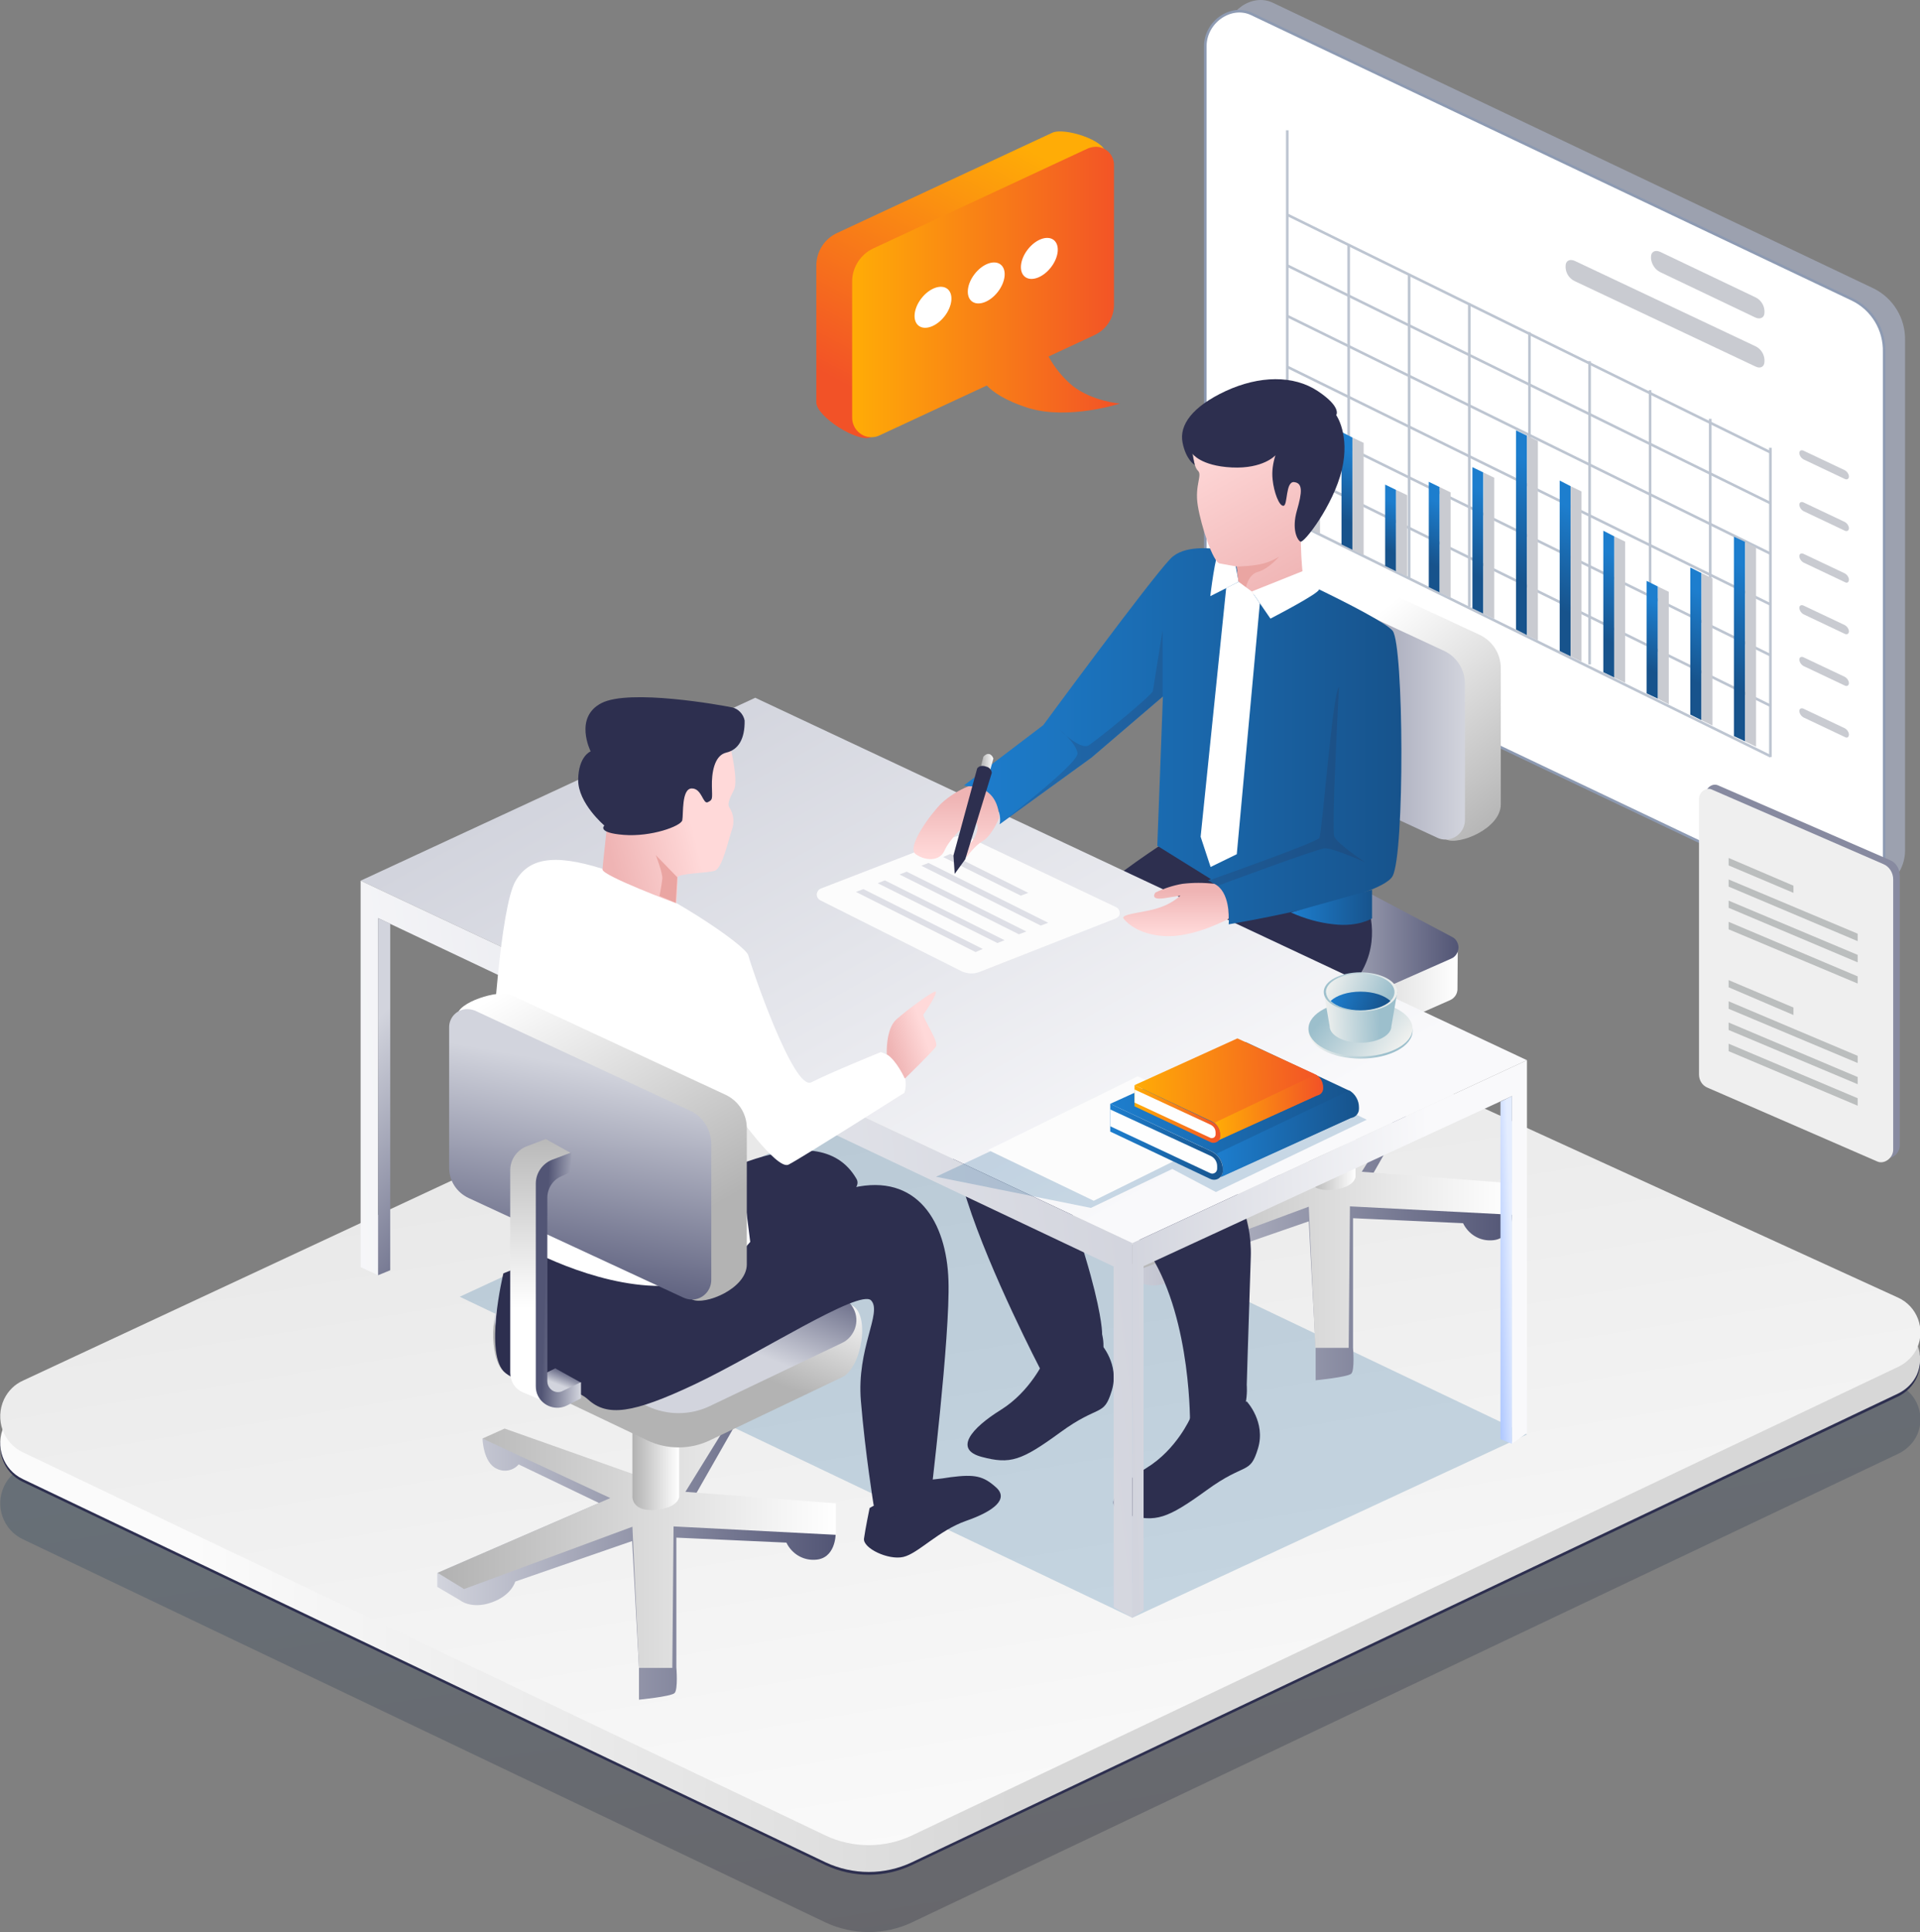
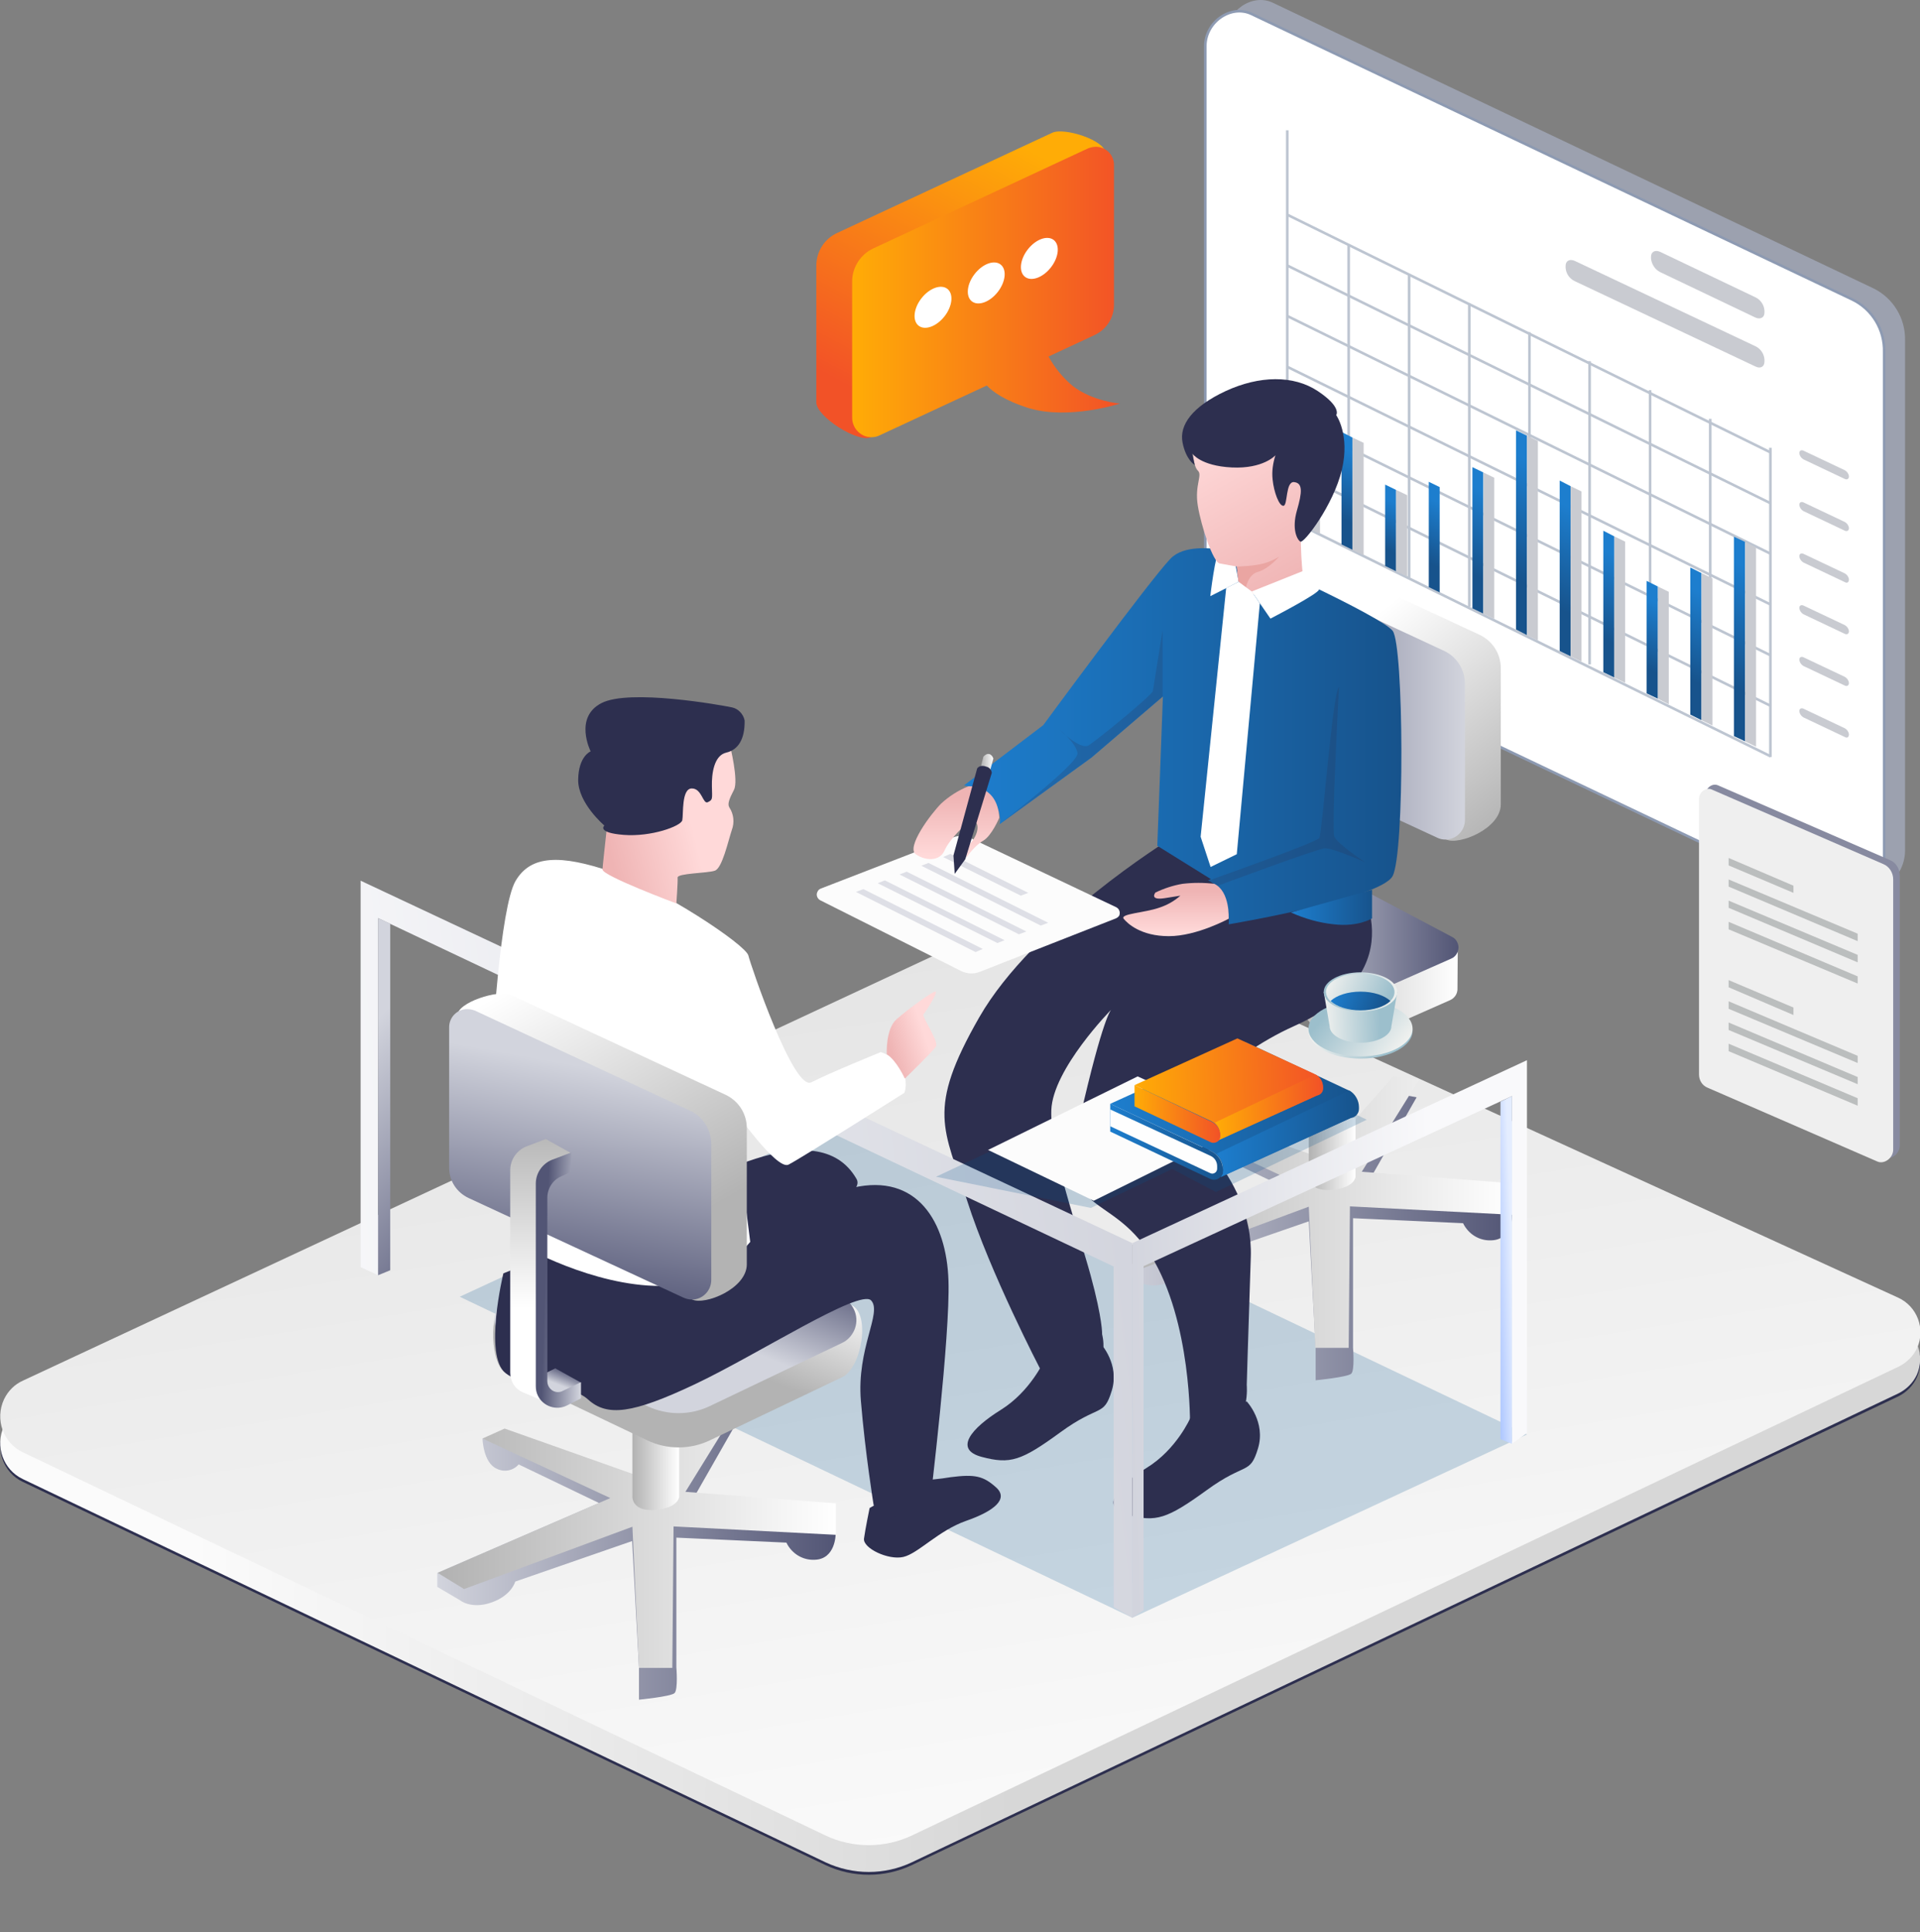
<svg xmlns="http://www.w3.org/2000/svg" xml:space="preserve" style="enable-background:new 0 0 616 620;" viewBox="0 0 616 620" y="0px" x="0px" id="Layer_1" version="1.1">
  <rect x="0" y="0" width="616" height="620" fill="#808080" stroke="none" />
  <style type="text/css">
	.st0{opacity:0.2;fill:url(#SVGID_1_);enable-background:new    ;}
	.st1{fill:#2D2F4F;}
	.st2{fill:url(#SVGID_00000043446366858608182370000006768548494730044337_);}
	.st3{fill:url(#SVGID_00000129168671165546593210000000948942257240744837_);}
	.st4{fill:#9CA1AF;}
	.st5{fill:#FFFFFF;stroke:#8D9AB2;stroke-width:0.83;stroke-miterlimit:10;}
	.st6{fill:none;stroke:#BDC5D1;stroke-width:0.83;stroke-miterlimit:10;}
	.st7{fill:#C9CBD1;}
	.st8{fill:url(#SVGID_00000013188822944078476990000005454399340221964223_);}
	.st9{fill:url(#SVGID_00000067201698083356013930000018080005750448723110_);}
	.st10{fill:url(#SVGID_00000137090989353928705120000014645425923591978136_);}
	.st11{fill:url(#SVGID_00000155144229677534130840000010199138078552619413_);}
	.st12{fill:url(#SVGID_00000057113615435085925790000010465491130183567503_);}
	.st13{fill:url(#SVGID_00000152959689500413726720000011601244182296391568_);}
	.st14{fill:url(#SVGID_00000171717572832436993620000005018157606410048944_);}
	.st15{fill:url(#SVGID_00000062183070519851549200000010750451350301311890_);}
	.st16{fill:url(#SVGID_00000003805384050410792380000013155225522196577707_);}
	.st17{fill:url(#SVGID_00000054231182789555934140000000089598953430979222_);}
	.st18{fill:url(#SVGID_00000016066059349234723430000007336201262751179395_);}
	.st19{opacity:0.2;fill:url(#SVGID_00000140707036011900977920000015129147817248339335_);enable-background:new    ;}
	.st20{fill:url(#SVGID_00000029740129764777580170000015308987652920137912_);}
	.st21{fill:url(#SVGID_00000080893095414805831940000017275612828328062109_);}
	.st22{fill:url(#SVGID_00000044169208204793595880000002734182613843313035_);}
	.st23{fill:url(#SVGID_00000049215731497718657650000015026924147558652814_);}
	.st24{fill:url(#SVGID_00000080176585267185951160000015554338458028753280_);}
	.st25{fill:url(#SVGID_00000171696750402276414190000015273929132272812460_);}
	.st26{fill:url(#SVGID_00000001666161107439489940000010671955007824735678_);}
	.st27{fill:url(#SVGID_00000092453266925097025060000017463476618410835358_);}
	.st28{fill:url(#SVGID_00000079483274053146934320000002688052008493927318_);}
	.st29{fill:url(#SVGID_00000109003171692353262830000016930285228604429218_);}
	.st30{fill:url(#SVGID_00000094605308150351561870000006469764250487901071_);}
	.st31{fill:url(#SVGID_00000105404793750660402520000010305164537793884853_);}
	.st32{fill:url(#SVGID_00000016782811763111200270000001948036734203081137_);}
	.st33{fill:url(#SVGID_00000136379958454345147900000007810612336072780940_);}
	.st34{fill:url(#SVGID_00000149379904098414737090000008109053120362043787_);}
	.st35{fill:url(#SVGID_00000044872468473000563830000001076923424015366528_);}
	.st36{fill:url(#SVGID_00000026125234716052819700000013205138447183171489_);}
	.st37{fill:url(#SVGID_00000122695931121944209870000000173580021893326754_);}
	.st38{fill:url(#SVGID_00000100358046030308843570000000232604115970667904_);}
	.st39{fill:url(#SVGID_00000182498238789663487010000009287952028391216298_);}
	.st40{fill:url(#SVGID_00000138535732183111334510000012183941507560843410_);}
	.st41{fill:url(#SVGID_00000078739708022817424270000002512925822635701412_);}
	.st42{fill:#FCFCFC;}
	.st43{fill:#DEDFE6;}
	.st44{fill:url(#SVGID_00000026145034490410943220000016049983913902974382_);}
	.st45{opacity:0.2;fill:url(#SVGID_00000066504936366977706780000005587101074088216193_);enable-background:new    ;}
	.st46{opacity:0.2;fill:url(#SVGID_00000043430522940113729170000004798536270849069743_);enable-background:new    ;}
	.st47{fill:#FFFFFF;}
	.st48{fill:url(#SVGID_00000165933843579394173800000001949528466668764305_);}
	.st49{fill:url(#SVGID_00000164485820403990739090000007418997890874288819_);}
	.st50{fill:#EAA5A2;}
	.st51{fill:url(#SVGID_00000121239706389866710600000003551746528021355397_);}
	.st52{fill:url(#SVGID_00000099662400829014568480000012559472616049463201_);}
	.st53{fill:url(#SVGID_00000029742398130675684340000010292694623691733633_);}
	.st54{fill:url(#SVGID_00000135672235296397255860000004969134099219067051_);}
	.st55{opacity:0.2;fill:url(#SVGID_00000006680556875732153930000006665631373749689484_);enable-background:new    ;}
	.st56{fill:url(#SVGID_00000055666592915803135390000007213255417843717513_);}
	.st57{fill:url(#SVGID_00000178188623741264728220000008979054092934601895_);}
	.st58{fill:url(#SVGID_00000163037097280290099080000018327482453403520697_);}
	.st59{fill:#FEFEFE;}
	.st60{fill:url(#SVGID_00000132076140081592721220000012057397691272950965_);}
	.st61{fill:url(#SVGID_00000008132549483865425070000015453562852072615829_);}
	.st62{fill:url(#SVGID_00000014601176879400797900000009193783525687971240_);}
	.st63{fill:url(#SVGID_00000100381635964777241440000010720793053806922927_);}
	.st64{fill:url(#SVGID_00000024684241497386758190000013809360817861298835_);}
	.st65{fill:url(#SVGID_00000048491175104966887640000016600414656381080737_);}
	.st66{fill:url(#SVGID_00000065055446733580664620000003222558228198831495_);}
	.st67{fill:url(#SVGID_00000178920445376994249190000012332869399676781195_);}
	.st68{fill:url(#SVGID_00000041996398467469809920000011826419845648215993_);}
	.st69{fill:url(#SVGID_00000092433560011391771410000017353669508406504113_);}
	.st70{fill:url(#SVGID_00000142870267177730324560000008992495086703962514_);}
	.st71{fill:url(#SVGID_00000078761884353529095750000001693484559378086555_);}
	.st72{fill:url(#SVGID_00000020393556536733669900000018444405080664399010_);}
	.st73{fill:url(#SVGID_00000145016565461649285640000007024240415894631338_);}
	.st74{fill:url(#SVGID_00000032646160267392299100000016814387983844360068_);}
	.st75{fill:url(#SVGID_00000011732011887005686060000011110763439104237202_);}
	.st76{fill:url(#SVGID_00000165942902747748741590000000070976121484243633_);}
	.st77{fill:url(#SVGID_00000158739327681745439050000003838659845614823864_);}
	.st78{fill:url(#SVGID_00000029736455483359091190000010933820947107803009_);}
	.st79{fill:url(#SVGID_00000070094338093366484060000011943369860129170111_);}
	.st80{fill:#878AA0;}
	.st81{fill:#EFEFEF;}
	.st82{opacity:0.75;}
	.st83{fill:#AAADAD;}
</style>
  <g id="Layer_2_00000166659573058399204910000000974449220028062350_">
    <g id="all">
      <g id="main_5">
        <g>
          <linearGradient gradientTransform="matrix(1 0 0 1 957.48 24)" y2="202.888" x2="-688.361" y1="606.131" x1="-623.407" gradientUnits="userSpaceOnUse" id="SVGID_1_">
            <stop style="stop-color:#020219" offset="0" />
            <stop style="stop-color:#0C5C93" offset="1" />
          </linearGradient>
-           <path d="M264.9,616.9L7.3,493.9c-6.3-3-9-10.6-6-17c1.3-2.7,3.4-4.8,6.1-6l309-144.2c11.1-5.2,23.9-5.2,35-0.2      L609,444.3c6.1,2.8,8.8,10,6.1,16.1c-1.2,2.6-3.3,4.7-5.9,6L292.5,616.9C283.8,621,273.7,621,264.9,616.9z" class="st0" />
        </g>
        <path d="M264.9,598.5L7.3,475.5c-6.3-3-9-10.6-6-17c1.3-2.7,3.4-4.8,6.1-6l309-144.2c11.1-5.2,23.9-5.2,35-0.2     L609,425.9c6.1,2.8,8.8,10,6,16.1c-1.2,2.6-3.3,4.7-5.8,6L292.5,598.5C283.8,602.6,273.7,602.6,264.9,598.5z" class="st1" />
        <linearGradient gradientTransform="matrix(-1 0 0 1 -1251.01 24)" y2="429.282" x2="-1640.85" y1="424.633" x1="-1313.177" gradientUnits="userSpaceOnUse" id="SVGID_00000109741146199148346700000018175698510959349931_">
          <stop style="stop-color:#FBFBFB" offset="0" />
          <stop style="stop-color:#D7D7D7" offset="0.81" />
        </linearGradient>
        <path d="M264.9,597.6L7.3,474.6     c-6.3-3-9-10.6-6-17c1.3-2.7,3.4-4.8,6.1-6l309-144.2c11.1-5.1,23.9-5.2,35-0.2L608.9,425c6.1,2.8,8.8,10,6.1,16.1     c-1.2,2.6-3.3,4.7-5.9,6L292.5,597.6C283.8,601.7,273.7,601.7,264.9,597.6z" style="fill:url(#SVGID_00000109741146199148346700000018175698510959349931_);" />
        <linearGradient gradientTransform="matrix(1 0 0 1 957.48 24)" y2="174.957" x2="-688.373" y1="578.19" x1="-623.409" gradientUnits="userSpaceOnUse" id="SVGID_00000169538061195988860700000015998084596155923365_">
          <stop style="stop-color:#FBFBFB" offset="0" />
          <stop style="stop-color:#DDDDDD" offset="1" />
        </linearGradient>
        <path d="M264.9,589L7.3,466c-6.3-3-9-10.6-6-17     c1.3-2.7,3.4-4.8,6.1-6l309-144.2c11.1-5.2,23.9-5.2,35-0.2L609,416.4c6.1,2.8,8.8,10,6.1,16.1c-1.2,2.6-3.3,4.7-5.9,6L292.5,589     C283.8,593.1,273.6,593.1,264.9,589z" style="fill:url(#SVGID_00000169538061195988860700000015998084596155923365_);" />
        <path d="M601,92.5L408.4,0.9c-6.6-3.2-15,2.6-15,10.3v169.3c-0.1,6.3,3.4,12.1,9.1,14.9l190,90.4     c8.3,4,18.7-3.2,18.7-12.9V109.3C611.4,102.2,607.4,95.6,601,92.5z" class="st4" />
        <path d="M594.3,96.1L401.6,4.5C395,1.3,386.7,7,386.7,14.8v169.3c-0.1,6.3,3.4,12.1,9.1,14.9l190,90.4     c8.3,4,18.7-3.2,18.7-12.9V113C604.7,105.8,600.7,99.2,594.3,96.1z" class="st5" />
        <polyline points="413,41.8 413,166.4 568.1,242.7" class="st6" />
        <line y2="78.8" x2="432.7" y1="176.1" x1="432.7" class="st6" />
        <line y2="88.1" x2="452.1" y1="185.4" x1="452.1" class="st6" />
        <line y2="97.3" x2="471.4" y1="194.7" x1="471.4" class="st6" />
        <line y2="106.6" x2="490.7" y1="203.9" x1="490.7" class="st6" />
        <line y2="115.9" x2="510" y1="213.2" x1="510" class="st6" />
        <line y2="125.2" x2="529.4" y1="222.5" x1="529.4" class="st6" />
        <line y2="134.4" x2="548.7" y1="231.8" x1="548.7" class="st6" />
        <line y2="143.7" x2="568" y1="242.9" x1="568" class="st6" />
        <line y2="226.5" x2="568.1" y1="150.2" x1="413" class="st6" />
        <line y2="210.3" x2="568.1" y1="134" x1="413" class="st6" />
        <line y2="194" x2="568.1" y1="117.7" x1="413" class="st6" />
        <line y2="177.7" x2="568.1" y1="101.4" x1="413" class="st6" />
        <line y2="161.5" x2="568.1" y1="85.2" x1="413" class="st6" />
        <line y2="145.2" x2="568.1" y1="68.9" x1="413" class="st6" />
        <path d="M563.2,101.9l-30.6-14.6c-1.6-0.8-2.7-2.5-2.9-4.3v-0.6c0-1.6,1.3-2.3,2.9-1.6l30.6,14.6     c1.7,0.8,2.8,2.5,2.9,4.3v0.6C566.1,101.9,564.8,102.6,563.2,101.9z" class="st7" />
        <path d="M591.9,153.7l-13.3-6.3c-0.7-0.4-1.2-1.1-1.3-1.9v-0.2c0-0.7,0.6-1,1.3-0.7l13.3,6.3     c0.7,0.4,1.2,1.1,1.3,1.9v0.2C593.1,153.7,592.6,154,591.9,153.7z" class="st7" />
        <path d="M591.9,170.3l-13.3-6.3c-0.7-0.4-1.2-1.1-1.3-1.9v-0.2c0-0.7,0.6-1,1.3-0.7l13.3,6.3     c0.7,0.4,1.2,1.1,1.3,1.9v0.2C593.1,170.3,592.6,170.6,591.9,170.3z" class="st7" />
        <path d="M591.9,186.8l-13.3-6.3c-0.7-0.4-1.2-1.1-1.3-1.9v-0.2c0-0.7,0.6-1,1.3-0.7l13.3,6.3     c0.7,0.4,1.2,1.1,1.3,1.9v0.2C593.1,186.9,592.6,187.2,591.9,186.8z" class="st7" />
        <path d="M591.9,203.4l-13.3-6.3c-0.7-0.4-1.2-1.1-1.3-1.9V195c0-0.7,0.6-1,1.3-0.7l13.3,6.3c0.7,0.4,1.2,1.1,1.3,1.9     v0.2C593.1,203.4,592.6,203.7,591.9,203.4z" class="st7" />
        <path d="M591.9,220l-13.3-6.3c-0.7-0.4-1.2-1.1-1.3-1.9v-0.2c0-0.7,0.6-1,1.3-0.7l13.3,6.3c0.7,0.4,1.2,1.1,1.3,1.9     v0.2C593.1,220,592.6,220.3,591.9,220z" class="st7" />
        <path d="M591.9,236.5l-13.3-6.3c-0.7-0.4-1.2-1.1-1.3-1.9v-0.2c0-0.7,0.6-1,1.3-0.7l13.3,6.3     c0.7,0.4,1.2,1.1,1.3,1.9v0.2C593.1,236.6,592.6,236.9,591.9,236.5z" class="st7" />
        <path d="M563.2,117.6l-58-27.4c-1.7-0.8-2.8-2.5-2.9-4.3v-0.6c0-1.6,1.3-2.3,2.9-1.6l58,27.4     c1.7,0.8,2.8,2.5,2.9,4.3v0.6C566.1,117.7,564.8,118.4,563.2,117.6z" class="st7" />
        <linearGradient gradientTransform="matrix(1 0.49 0 1 0 357.65)" y2="-398.065" x2="418.137" y1="-411.485" x1="418.137" gradientUnits="userSpaceOnUse" id="SVGID_00000128475038982653302090000003160222715075835272_">
          <stop style="stop-color:#1D7ECE" offset="0" />
          <stop style="stop-color:#17538C" offset="1" />
        </linearGradient>
        <polygon points="419.9,169.6 416.4,167.9      416.4,146.5 419.9,148.2" style="fill:url(#SVGID_00000128475038982653302090000003160222715075835272_);" />
        <polygon points="423.5,171.3 419.9,169.6 419.9,148.2 423.5,150" class="st7" />
        <linearGradient gradientTransform="matrix(1 0.49 0 1 0 357.65)" y2="-402.253" x2="432.136" y1="-424.914" x1="432.136" gradientUnits="userSpaceOnUse" id="SVGID_00000147209110463086820710000001214918026891150753_">
          <stop style="stop-color:#1D7ECE" offset="0" />
          <stop style="stop-color:#17538C" offset="1" />
        </linearGradient>
        <polygon points="433.9,176.4 430.4,174.7      430.4,138.6 433.9,140.4" style="fill:url(#SVGID_00000147209110463086820710000001214918026891150753_);" />
        <polygon points="437.5,178.2 433.9,176.4 433.9,140.4 437.5,142.1" class="st7" />
        <linearGradient gradientTransform="matrix(1 0.49 0 1 0 357.65)" y2="-399.341" x2="446.134" y1="-415.711" x1="446.134" gradientUnits="userSpaceOnUse" id="SVGID_00000108297825732423492240000014515004911965849769_">
          <stop style="stop-color:#1D7ECE" offset="0" />
          <stop style="stop-color:#17538C" offset="1" />
        </linearGradient>
        <polygon points="447.9,183.3 444.4,181.6      444.4,155.5 447.9,157.2" style="fill:url(#SVGID_00000108297825732423492240000014515004911965849769_);" />
        <polygon points="451.5,185 447.9,183.3 447.9,157.2 451.5,158.9" class="st7" />
        <linearGradient gradientTransform="matrix(1 0.49 0 1 0 357.65)" y2="-401.529" x2="460.132" y1="-422.74" x1="460.132" gradientUnits="userSpaceOnUse" id="SVGID_00000045603559626740769360000003883262502415727270_">
          <stop style="stop-color:#1D7ECE" offset="0" />
          <stop style="stop-color:#17538C" offset="1" />
        </linearGradient>
        <polygon points="461.9,190.1 458.4,188.4      458.4,154.6 461.9,156.3" style="fill:url(#SVGID_00000045603559626740769360000003883262502415727270_);" />
-         <polygon points="465.4,191.8 461.9,190.1 461.9,156.3 465.4,158" class="st7" />
        <linearGradient gradientTransform="matrix(1 0.49 0 1 0 357.65)" y2="-404.817" x2="474.131" y1="-433.298" x1="474.131" gradientUnits="userSpaceOnUse" id="SVGID_00000047054072094590792910000013508520146360798889_">
          <stop style="stop-color:#1D7ECE" offset="0" />
          <stop style="stop-color:#17538C" offset="1" />
        </linearGradient>
        <polygon points="475.9,196.9 472.4,195.2      472.4,149.9 475.9,151.6" style="fill:url(#SVGID_00000047054072094590792910000013508520146360798889_);" />
        <polygon points="479.4,198.6 475.9,196.9 475.9,151.6 479.4,153.3" class="st7" />
        <linearGradient gradientTransform="matrix(1 0.49 0 1 0 357.65)" y2="-410.135" x2="488.129" y1="-450.297" x1="488.129" gradientUnits="userSpaceOnUse" id="SVGID_00000114059266829528299350000004352483405970378134_">
          <stop style="stop-color:#1D7ECE" offset="0" />
          <stop style="stop-color:#17538C" offset="1" />
        </linearGradient>
        <polygon points="489.9,203.8 486.4,202      486.4,138.1 489.9,139.8" style="fill:url(#SVGID_00000114059266829528299350000004352483405970378134_);" />
        <polygon points="493.4,205.5 489.9,203.8 489.9,139.8 493.4,141.5" class="st7" />
        <linearGradient gradientTransform="matrix(1 0.49 0 1 0 357.65)" y2="-407.423" x2="502.127" y1="-441.725" x1="502.127" gradientUnits="userSpaceOnUse" id="SVGID_00000165940315458540719400000003613989214323701414_">
          <stop style="stop-color:#1D7ECE" offset="0" />
          <stop style="stop-color:#17538C" offset="1" />
        </linearGradient>
        <polygon points="503.9,210.6 500.4,208.9      500.4,154.2 503.9,156" style="fill:url(#SVGID_00000165940315458540719400000003613989214323701414_);" />
        <polygon points="507.4,212.3 503.9,210.6 503.9,156 507.4,157.7" class="st7" />
        <linearGradient gradientTransform="matrix(1 0.49 0 1 0 357.65)" y2="-404.712" x2="516.126" y1="-433.193" x1="516.126" gradientUnits="userSpaceOnUse" id="SVGID_00000055668456913414733000000018020954588870495361_">
          <stop style="stop-color:#1D7ECE" offset="0" />
          <stop style="stop-color:#17538C" offset="1" />
        </linearGradient>
        <polygon points="517.9,217.4 514.4,215.7      514.4,170.3 517.9,172.1" style="fill:url(#SVGID_00000055668456913414733000000018020954588870495361_);" />
        <polygon points="521.4,219.1 517.9,217.4 517.9,172.1 521.4,173.8" class="st7" />
        <linearGradient gradientTransform="matrix(1 0.49 0 1 0 357.65)" y2="-402.009" x2="530.074" y1="-424.67" x1="530.074" gradientUnits="userSpaceOnUse" id="SVGID_00000054263459691923523900000006922784029781492152_">
          <stop style="stop-color:#1D7ECE" offset="0" />
          <stop style="stop-color:#17538C" offset="1" />
        </linearGradient>
        <polygon points="531.9,224.2 528.3,222.5      528.3,186.4 531.9,188.2" style="fill:url(#SVGID_00000054263459691923523900000006922784029781492152_);" />
        <polygon points="535.4,226 531.9,224.2 531.9,188.2 535.4,189.9" class="st7" />
        <linearGradient gradientTransform="matrix(1 0.49 0 1 0 357.65)" y2="-405.177" x2="544.073" y1="-434.819" x1="544.073" gradientUnits="userSpaceOnUse" id="SVGID_00000075859001148732900990000009621204416057376945_">
          <stop style="stop-color:#1D7ECE" offset="0" />
          <stop style="stop-color:#17538C" offset="1" />
        </linearGradient>
        <polygon points="545.9,231.1 542.3,229.3      542.3,182.1 545.9,183.9" style="fill:url(#SVGID_00000075859001148732900990000009621204416057376945_);" />
        <polygon points="549.4,232.8 545.9,231.1 545.9,183.9 549.4,185.6" class="st7" />
        <linearGradient gradientTransform="matrix(1 0.49 0 1 0 357.65)" y2="-409.956" x2="558.071" y1="-450.118" x1="558.071" gradientUnits="userSpaceOnUse" id="SVGID_00000056393549105696860290000009145415440428420782_">
          <stop style="stop-color:#1D7ECE" offset="0" />
          <stop style="stop-color:#17538C" offset="1" />
        </linearGradient>
        <polygon points="559.9,237.9 556.3,236.2      556.3,172.2 559.9,173.9" style="fill:url(#SVGID_00000056393549105696860290000009145415440428420782_);" />
        <polygon points="563.4,239.6 559.9,237.9 559.9,173.9 563.4,175.7" class="st7" />
        <g>
          <linearGradient gradientTransform="matrix(-1 0 0 1 3049.49 24)" y2="455.636" x2="2857.778" y1="401.1" x1="2690.419" gradientUnits="userSpaceOnUse" id="SVGID_00000028320100018939966450000008327455191784971416_">
            <stop style="stop-color:#00538E" offset="0" />
            <stop style="stop-color:#00538E" offset="0.99" />
          </linearGradient>
          <polygon points="147.5,416.1 363.3,519.1 489.9,460.3 274.1,357.4" style="opacity:0.2;fill:url(#SVGID_00000028320100018939966450000008327455191784971416_);enable-background:new    ;" />
        </g>
        <linearGradient gradientTransform="matrix(1 0 0 1 0 24)" y2="295.901" x2="467.681" y1="295.901" x1="409.188" gradientUnits="userSpaceOnUse" id="SVGID_00000140718580876927413670000005914194371587582865_">
          <stop style="stop-color:#B3B3B3" offset="2.000000e-02" />
          <stop style="stop-color:#FFFFFF" offset="1" />
        </linearGradient>
        <path d="M467.7,304.2l-7.7,1.2l-17.2-3     l-33.6,12.4l18.8,22.6l37.3-16.5c1.5-0.7,2.4-2.2,2.3-3.8l0,0L467.7,304.2z" style="fill:url(#SVGID_00000140718580876927413670000005914194371587582865_);" />
        <linearGradient gradientTransform="matrix(1 0 0 1 0 24)" y2="280.2" x2="467.842" y1="280.2" x1="409.416" gradientUnits="userSpaceOnUse" id="SVGID_00000104671088514744311360000013907468013871301526_">
          <stop style="stop-color:#D2D4DD" offset="0" />
          <stop style="stop-color:#525575" offset="1" />
        </linearGradient>
        <path d="M435,284.3l30.8,16.3     c1.9,0.9,2.7,3.3,1.7,5.2c-0.4,0.8-1.1,1.5-1.9,1.8l-37.3,16.5l-18.8-22.6L435,284.3z" style="fill:url(#SVGID_00000104671088514744311360000013907468013871301526_);" />
        <linearGradient gradientTransform="matrix(1 0 0 1 0 24)" y2="462.687" x2="321.162" y1="462.687" x1="277.19" gradientUnits="userSpaceOnUse" id="SVGID_00000057868491480430559250000009838028524486932122_">
          <stop style="stop-color:#2D2F4F" offset="0" />
          <stop style="stop-color:#2D2F4F" offset="1" />
        </linearGradient>
        <path d="M279,483.9c0,0-1.4,6.8-1.8,9.8     c-0.4,3.1,7.8,7,12.6,5.9c4.8-1.1,11.3-8.5,20.2-11.6c8.9-3.1,13.7-7,9.6-10.7c-4.1-3.7-6.8-4.3-14.6-3.3     c-3.5,0.6-7.1,0.9-10.7,1.1L279,483.9z" style="fill:url(#SVGID_00000057868491480430559250000009838028524486932122_);" />
        <linearGradient gradientTransform="matrix(1 0 0 1 0 24)" y2="475.508" x2="268.105" y1="475.508" x1="140.32" gradientUnits="userSpaceOnUse" id="SVGID_00000176008291189656537410000004263130356716890779_">
          <stop style="stop-color:#D2D4DD" offset="0" />
          <stop style="stop-color:#525575" offset="1" />
        </linearGradient>
        <path d="M154.8,461.6c0,0,0.2,7.8,4.6,9.7     c2.4,1.2,5.3,0.6,7-1.4l25.8,12.4l-51.9,22.4v4.5l7.3,4.3c0,0,3.6,3,10.1,0.7c6.5-2.3,7.6-6.7,7.6-6.7l37.5-13l2.2,40.6v10.3     c0,0,10.2-1,11.4-2.1c1.2-1.1,0.6-8.3,0.6-8.3v-41.6l35.3,1.6c1.7,3.5,5.2,5.7,9.1,5.5c6.7-0.2,6.7-8.2,6.7-8.2l-1.7-5.1     l-45.2-4.1l2.4-4.3l13.8-24.2l-5.5-1l-20.4,25l-12.2-3.3L154.8,461.6z" style="fill:url(#SVGID_00000176008291189656537410000004263130356716890779_);" />
        <linearGradient gradientTransform="matrix(1 0 0 1 0 24)" y2="467.658" x2="268.205" y1="467.658" x1="140.419" gradientUnits="userSpaceOnUse" id="SVGID_00000174565510398221743150000000816400126376106639_">
          <stop style="stop-color:#B3B3B3" offset="2.000000e-02" />
          <stop style="stop-color:#FFFFFF" offset="1" />
        </linearGradient>
        <polygon points="161.9,458.4 154.8,461.6      195.8,480.7 140.4,504.7 148.9,509.9 202.9,489.9 205,535.2 215.7,535.2 216.1,489.8 268.2,492.5 268.2,482.4 219.9,478.7      238.2,449.1 230,448.1 206.8,474.3" style="fill:url(#SVGID_00000174565510398221743150000000816400126376106639_);" />
        <linearGradient gradientTransform="matrix(1 0 0 1 0 24)" y2="447.283" x2="217.872" y1="447.283" x1="202.874" gradientUnits="userSpaceOnUse" id="SVGID_00000171688837044333138510000014437317440538345877_">
          <stop style="stop-color:#B3B3B3" offset="2.000000e-02" />
          <stop style="stop-color:#FFFFFF" offset="1" />
        </linearGradient>
        <path d="M202.9,458v22.3c0,0-0.2,4.8,7.3,4.2     c7.5-0.6,7.7-4.2,7.7-4.2v-18.8C217.9,461.6,207.1,460,202.9,458z" style="fill:url(#SVGID_00000171688837044333138510000014437317440538345877_);" />
        <linearGradient gradientTransform="matrix(1 0 0 1 0 24)" y2="373.004" x2="485.179" y1="373.004" x1="357.394" gradientUnits="userSpaceOnUse" id="SVGID_00000011745144781877305300000003781701657330551734_">
          <stop style="stop-color:#D2D4DD" offset="0" />
          <stop style="stop-color:#525575" offset="1" />
        </linearGradient>
        <path d="M371.8,358.9c0,0,0.2,7.8,4.6,9.7     c2.4,1.2,5.3,0.6,7-1.4l25.8,12.4L357.4,402v4.6l7.3,4.3c0,0,3.6,3,10.1,0.7c6.5-2.3,7.6-6.7,7.6-6.7l37.5-13l2.2,40.7v10.3     c0,0,10.2-1,11.4-2.1c1.2-1,0.6-8.3,0.6-8.3v-41.6l35.3,1.6c1.7,3.5,5.2,5.7,9.1,5.5c6.7-0.2,6.7-8.2,6.7-8.2l-1.7-5.1l-45.2-4.1     l2.4-4.3l13.8-24.2l-5.5-1l-20.4,25l-12.2-3.3L371.8,358.9z" style="fill:url(#SVGID_00000011745144781877305300000003781701657330551734_);" />
        <linearGradient gradientTransform="matrix(1 0 0 1 0 24)" y2="364.953" x2="485.179" y1="364.953" x1="357.394" gradientUnits="userSpaceOnUse" id="SVGID_00000067225755558232876170000006995228477218155452_">
          <stop style="stop-color:#B3B3B3" offset="2.000000e-02" />
          <stop style="stop-color:#FFFFFF" offset="1" />
        </linearGradient>
        <polygon points="378.9,355.7 371.8,358.9      412.9,378.1 357.4,402 366,407.2 419.9,387.2 422,432.5 432.7,432.5 433.1,387.1 485.2,389.8 485.2,379.7 436.9,376 455.3,346.4      447,345.4 423.9,371.6" style="fill:url(#SVGID_00000067225755558232876170000006995228477218155452_);" />
        <linearGradient gradientTransform="matrix(1 0 0 1 0 24)" y2="344.579" x2="434.885" y1="344.579" x1="419.887" gradientUnits="userSpaceOnUse" id="SVGID_00000138547434039974910570000004075332457535298182_">
          <stop style="stop-color:#B3B3B3" offset="2.000000e-02" />
          <stop style="stop-color:#FFFFFF" offset="1" />
        </linearGradient>
        <path d="M419.9,355.3v22.3c0,0-0.2,4.8,7.3,4.2     c7.5-0.6,7.7-4.2,7.7-4.2v-18.8C434.9,358.9,424.1,357.3,419.9,355.3z" style="fill:url(#SVGID_00000138547434039974910570000004075332457535298182_);" />
        <linearGradient gradientTransform="matrix(1 0 0 1 0 24)" y2="455.465" x2="386.358" y1="435.174" x1="374.661" gradientUnits="userSpaceOnUse" id="SVGID_00000163782412321863210630000015395670398525794978_">
          <stop style="stop-color:#2D2F4F" offset="0" />
          <stop style="stop-color:#2D2F4F" offset="1" />
        </linearGradient>
        <path d="M381.9,455c0,0-4.4,10.1-14,16     c-9.5,5.9-15.2,12.7-6.1,15.1c9.1,2.4,12.6,1.3,25.3-7.9c12.6-9.2,13.9-4.8,16.5-13.4c2.6-8.5-3.6-15.1-3.6-15.1L381.9,455z" style="fill:url(#SVGID_00000163782412321863210630000015395670398525794978_);" />
        <linearGradient gradientTransform="matrix(1 0 0 1 0 24)" y2="436.875" x2="339.514" y1="416.59" x1="327.831" gradientUnits="userSpaceOnUse" id="SVGID_00000155852725540563846030000006607483453020431506_">
          <stop style="stop-color:#2D2F4F" offset="0" />
          <stop style="stop-color:#2D2F4F" offset="1" />
        </linearGradient>
        <path d="M335.1,436.4c0,0-4.5,10.1-14,16     c-9.5,5.9-15.2,12.7-6.1,15.1c9.1,2.4,12.6,1.3,25.2-7.9c12.6-9.2,13.9-4.8,16.5-13.4c2.6-8.5-3.6-15.1-3.6-15.1L335.1,436.4z" style="fill:url(#SVGID_00000155852725540563846030000006607483453020431506_);" />
        <linearGradient gradientTransform="matrix(1 0 0 1 0 24)" y2="413.813" x2="428.815" y1="264.316" x1="342.648" gradientUnits="userSpaceOnUse" id="SVGID_00000146483017004041151290000017433318190943847342_">
          <stop style="stop-color:#2D2F4F" offset="0" />
          <stop style="stop-color:#2D2F4F" offset="1" />
        </linearGradient>
        <path d="M434.7,281.7c0,0,21.1,29.3-19.4,47.5     c-22.6,10.1-38.7,29.3-38.7,29.3s25.6,17.9,24.7,44.8c-0.9,26.9-1.3,41.1-1.3,41.1s1.1,12-6.7,13.1c-7.8,1.1-11.5,0-11.5,0     s0.6-33.5-12.6-54.7c-13.3-21.2-30.1-11.7-22.7-44.1c7.4-32.5,10-34.7,10-34.7s-18.7,19-19.2,32.2c-0.5,13.2,8.7,38.7,12.6,53     s3.7,19,3.7,19s2.4,8.5-4.1,11.2c-6.5,2.6-15.7,0-15.7,0s-16.1-30.9-23.5-54.1c-7.4-23.2-13.3-28.9,3.9-58.9     c17.2-30,61.1-57.1,61.1-57.1L434.7,281.7z" style="fill:url(#SVGID_00000146483017004041151290000017433318190943847342_);" />
        <linearGradient gradientTransform="matrix(1 0 0 1 0 24)" y2="372.234" x2="229.814" y1="407.602" x1="215.895" gradientUnits="userSpaceOnUse" id="SVGID_00000176736948905037748940000006347169367780045716_">
          <stop style="stop-color:#B3B3B3" offset="2.000000e-02" />
          <stop style="stop-color:#FFFFFF" offset="1" />
        </linearGradient>
        <path d="M161.7,418.1l47.5-11.3     c5.2-2.4,11.3-2.4,16.5,0l47.5,12c6.2,2.9,3.2,20.2-3,23.1l-42.5,20.3c-6.3,3-13.7,3-20,0l-45.3-21.6     C157.3,438.2,156.6,420.5,161.7,418.1z" style="fill:url(#SVGID_00000176736948905037748940000006347169367780045716_);" />
        <linearGradient gradientTransform="matrix(1 0 0 1 0 24)" y2="368.176" x2="229.134" y1="400.126" x1="216.553" gradientUnits="userSpaceOnUse" id="SVGID_00000149369745945550491060000001535211343691520142_">
          <stop style="stop-color:#D2D4DD" offset="0" />
          <stop style="stop-color:#525575" offset="1" />
        </linearGradient>
        <path d="M162.4,417.5l46.7-21.7     c5.2-2.4,11.3-2.4,16.5,0l44.5,20.5c4,1.9,5.8,6.7,3.9,10.7c-0.8,1.7-2.1,3.1-3.8,3.9l-42.5,20.3c-6.3,3-13.7,3-20,0l-45.3-21.6     c-3.3-1.6-4.7-5.6-3.1-8.9C159.9,419.3,161,418.2,162.4,417.5z" style="fill:url(#SVGID_00000149369745945550491060000001535211343691520142_);" />
        <linearGradient gradientTransform="matrix(1 0 0 1 0 24)" y2="435.288" x2="223.112" y1="357.495" x1="264.458" gradientUnits="userSpaceOnUse" id="SVGID_00000008828245721342215490000014738375100110816938_">
          <stop style="stop-color:#2D2F4F" offset="0" />
          <stop style="stop-color:#2D2F4F" offset="1" />
        </linearGradient>
        <path d="M161.5,408.6c0,0-6.4,26.4,0.7,32     c7.1,5.6,20.4,2.9,26.5,8.5c6.1,5.5,14.1,4.6,34.2-4.9c20.1-9.5,53-30.8,56.6-26.9c3.6,3.9-4.7,15.3-3.3,32.2     c1.4,16.9,4.1,33.5,4.1,33.5c3.4,3.7,8.8,4.8,13.4,2.9c8.2-3.2,4.7-3.8,4.7-3.8s6.5-53.4,5.9-71.2c-0.6-18.9-10.1-34.5-30.6-29.8     s-27.2,12.7-27.2,12.7s32.2-8.7,28.3-15.5c-12.7-22.1-51.4,1.6-66.1,9.4C194.2,395.5,161.5,408.6,161.5,408.6z" style="fill:url(#SVGID_00000008828245721342215490000014738375100110816938_);" />
        <linearGradient gradientTransform="matrix(1 0 0 1 0 24)" y2="182.729" x2="430.117" y1="244.724" x1="481.193" gradientUnits="userSpaceOnUse" id="SVGID_00000145753009474286967920000006333978340026756261_">
          <stop style="stop-color:#B3B3B3" offset="2.000000e-02" />
          <stop style="stop-color:#FFFFFF" offset="1" />
        </linearGradient>
        <path d="M388.5,178.3l8.9,43.8     c0,4.2,2.4,7.9,6.2,9.7l60.4,37.6c4.1,1.9,17.5-3.5,17.5-11.3v-43.7c0-4.6-2.6-8.7-6.8-10.7l-69-32.1     C401.8,169.9,388.5,174.1,388.5,178.3z" style="fill:url(#SVGID_00000145753009474286967920000006333978340026756261_);" />
        <linearGradient gradientTransform="matrix(-1 0 0 1 4742.88 24)" y2="198.796" x2="4356.989" y1="198.796" x1="4272.899" gradientUnits="userSpaceOnUse" id="SVGID_00000148618889723915421420000013733919724875804570_">
          <stop style="stop-color:#D2D4DD" offset="0" />
          <stop style="stop-color:#525575" offset="1" />
        </linearGradient>
        <path d="M392.1,236.8c-3.8-1.8-6.2-5.5-6.2-9.7     V182c0-3.2,2.6-5.8,5.8-5.8c0.9,0,1.7,0.2,2.5,0.5l69,32.1c4.2,1.9,6.8,6.1,6.8,10.6v43.7c0,3.5-2.8,6.3-6.3,6.3     c-0.9,0-1.8-0.2-2.6-0.6L392.1,236.8z" style="fill:url(#SVGID_00000148618889723915421420000013733919724875804570_);" />
        <linearGradient gradientTransform="matrix(1 0 0 1 0 24)" y2="370.071" x2="349.081" y1="187.883" x1="247.089" gradientUnits="userSpaceOnUse" id="SVGID_00000049206196574621637230000005606186991341683637_">
          <stop style="stop-color:#D2D4DD" offset="0" />
          <stop style="stop-color:#F9F9FB" offset="1" />
        </linearGradient>
-         <polygon points="115.7,282.6 363.3,398.9      489.9,340.2 242.3,223.9" style="fill:url(#SVGID_00000049206196574621637230000005606186991341683637_);" />
        <linearGradient gradientTransform="matrix(1 0 0 1 0 24)" y2="394.034" x2="96.197" y1="361.662" x1="366.235" gradientUnits="userSpaceOnUse" id="SVGID_00000044138567969458619010000007156117300591205765_">
          <stop style="stop-color:#D2D4DD" offset="0" />
          <stop style="stop-color:#F9F9FB" offset="1" />
        </linearGradient>
        <polygon points="357.3,406.4 357.3,515.7      363.3,519.1 363.3,398.9 115.7,282.6 115.7,406.6 121.3,409.2 121.3,294.6" style="fill:url(#SVGID_00000044138567969458619010000007156117300591205765_);" />
        <linearGradient gradientTransform="matrix(-1 0 0 1 3049.49 24)" y2="404.605" x2="2589.175" y1="407.675" x1="2687.774" gradientUnits="userSpaceOnUse" id="SVGID_00000154406049849268998990000005163299429163686544_">
          <stop style="stop-color:#D2D4DD" offset="0" />
          <stop style="stop-color:#F9F9FB" offset="1" />
        </linearGradient>
        <polygon points="489.9,340.2 489.9,459.8      485.1,463.3 485.1,351.7 366.9,406.3 366.9,516.7 363.3,519.1 363.3,398.9" style="fill:url(#SVGID_00000154406049849268998990000005163299429163686544_);" />
        <linearGradient gradientTransform="matrix(-1 0 0 1 3049.49 24)" y2="383.504" x2="2564.393" y1="383.674" x1="2569.712" gradientUnits="userSpaceOnUse" id="SVGID_00000037689223179402887570000003277308592034271389_">
          <stop style="stop-color:#AEC7FF" offset="0" />
          <stop style="stop-color:#E4EDFF" offset="1" />
        </linearGradient>
        <polygon points="481.4,353.5 481.4,461.8      485.1,463.3 485.1,351.7" style="fill:url(#SVGID_00000037689223179402887570000003277308592034271389_);" />
        <linearGradient gradientTransform="matrix(1 0 0 1 0 24)" y2="374.92" x2="169.389" y1="314.747" x1="109.217" gradientUnits="userSpaceOnUse" id="SVGID_00000122682002515420433260000008794116224670544807_">
          <stop style="stop-color:#D2D4DD" offset="0" />
          <stop style="stop-color:#525575" offset="1" />
        </linearGradient>
        <polygon points="125.2,296.4 125.2,407.6      121.3,409.2 121.3,294.6" style="fill:url(#SVGID_00000122682002515420433260000008794116224670544807_);" />
        <path d="M358,294.7l-43.8,17.2c-1.8,0.7-3.8,0.6-5.6-0.2l-45.4-22.8c-1-0.5-1.5-1.8-0.9-2.8c0.2-0.5,0.6-0.8,1.1-1     l42.4-16.4c1.8-0.7,3.8-0.6,5.5,0.2l46.8,22.2c1,0.5,1.4,1.6,1,2.7C358.9,294.1,358.5,294.5,358,294.7z" class="st42" />
        <polygon points="274.6,286.2 313,305.5 315.3,304.5 277,285.3" class="st43" />
        <polygon points="281.6,283.4 320,302.6 322.3,301.7 283.9,282.5" class="st43" />
        <polygon points="288.6,280.6 326.9,299.8 329.3,298.9 290.9,279.7" class="st43" />
        <polygon points="295.6,277.8 333.9,297 336.3,296.1 297.9,276.9" class="st43" />
        <polygon points="302.6,275 327.5,287.4 329.9,286.5 304.9,274" class="st43" />
        <linearGradient gradientTransform="matrix(1 0 0 1 0 24)" y2="212.251" x2="449.597" y1="212.251" x1="309.3" gradientUnits="userSpaceOnUse" id="SVGID_00000076575153791295357070000012456253852192472730_">
          <stop style="stop-color:#1D7ECE" offset="0" />
          <stop style="stop-color:#17538C" offset="1" />
        </linearGradient>
        <path d="M375.5,179.3     c-6.7,7-40.8,53.4-40.8,53.4L309.3,252c0,0,7.7,1.6,10,5.7c2.3,4.1,1.4,6.8,1.4,6.8l29.5-21.4l22.9-19.6l-1.8,47.9l17.2,10.7     l-0.9,0.4c2.7,1.3,4.7,3.6,5.7,6.4c0.8,2.5,1.1,5.1,0.9,7.7c0,0,48.8-8.2,52.6-15.5c3.9-7.3,3.6-74.1,0-78.7     c-3.6-4.6-48.5-25.5-53.5-26C388.3,175.9,379.8,174.8,375.5,179.3z" style="fill:url(#SVGID_00000076575153791295357070000012456253852192472730_);" />
        <linearGradient gradientTransform="matrix(1 0 0 1 0 24)" y2="228.398" x2="437.886" y1="228.398" x1="387.491" gradientUnits="userSpaceOnUse" id="SVGID_00000060019865716569339840000012757849144228249736_">
          <stop style="stop-color:#2D2F4F" offset="0" />
          <stop style="stop-color:#2D2F4F" offset="1" />
        </linearGradient>
        <path d="M429.6,220.4c0,0-2.5,45.8-1.5,48.1c1,2.3,9.9,8.2,9.9,8.2s-10.5-4.7-13-4.5c-2.5,0.2-34.8,12.2-34.8,12.2l-2.6-1.8     c0,0,34.7-12.2,35.7-13.7C424.2,267.3,427.5,222.5,429.6,220.4z" style="opacity:0.2;fill:url(#SVGID_00000060019865716569339840000012757849144228249736_);enable-background:new    ;" />
        <linearGradient gradientTransform="matrix(1 0 0 1 0 24)" y2="209.347" x2="372.993" y1="209.347" x1="320.599" gradientUnits="userSpaceOnUse" id="SVGID_00000181807440513988134810000002696849330653658514_">
          <stop style="stop-color:#2D2F4F" offset="0" />
          <stop style="stop-color:#2D2F4F" offset="1" />
        </linearGradient>
        <path d="M373,202.2v21.3l-22.9,19.6l-29.5,21.4c0,0,25.5-19.5,25.1-22.8c-0.4-3.3-5.8-7.6-5.8-7.6s6.6,6.6,9.3,5.1     c2.7-1.6,20.5-16.2,20.7-17.5C370.1,220.3,373,202.2,373,202.2z" style="opacity:0.2;fill:url(#SVGID_00000181807440513988134810000002696849330653658514_);enable-background:new    ;" />
        <path d="M397.4,186.7l-9.1,4.6c0,0,1.6-13.7,3-15c1.3-1.3,4-0.9,4-0.9L397.4,186.7z" class="st47" />
        <linearGradient gradientTransform="matrix(1 0 0 1 0 24)" y2="163.098" x2="418.756" y1="114.568" x1="390.792" gradientUnits="userSpaceOnUse" id="SVGID_00000152981572742495602260000005121175582185473453_">
          <stop style="stop-color:#FFD9D9" offset="0" />
          <stop style="stop-color:#EFB4B4" offset="1" />
        </linearGradient>
        <path d="M382.6,143.4c0,0,0.1,6.1,1.7,7.6     c1.6,1.5-1.1,4.6,0,11.3c1.1,6.7,4.9,18.1,7,18.5l5.5,1l0.5,4.6c0,0,2.5,5.5,9.6,4.9c4.1-0.3,8-1.7,11.4-4c0,0-2.1-16.3,0-21.3     s3.8-19,0-21.5c-3.8-2.5-17.3-11.8-17.3-11.8L382.6,143.4z" style="fill:url(#SVGID_00000152981572742495602260000005121175582185473453_);" />
        <linearGradient gradientTransform="matrix(1 0 0 1 0 24)" y2="146.667" x2="423.155" y1="99.733" x1="396.111" gradientUnits="userSpaceOnUse" id="SVGID_00000064332327596721279290000015947051266185870003_">
          <stop style="stop-color:#2D2F4F" offset="0" />
          <stop style="stop-color:#2D2F4F" offset="1" />
        </linearGradient>
        <path d="M409.2,146.1c0,0-3.9,4.4-14,3.9     c-10.1-0.5-12.7-4.5-12.7-4.5l0.8,3.7c0,0-2.8-1.6-3.9-7.2c-1.1-5.6,3.1-11.5,13.8-16.5c10.8-5,21.8-5.2,29.6,0     c7.8,5.2,5.9,7.7,5.9,7.7s4.5,6.3,1.8,17.6c-2.7,11.3-12.2,23.7-13.3,23s-2.8-4.1-1.1-10c1.7-5.9,1.9-8.8-0.9-9.1     c-2.8-0.3-2,7.4-3.4,7.6c-1.4,0.2-3.1-4.4-3.5-8.4C408,151.3,408.4,148.6,409.2,146.1z" style="fill:url(#SVGID_00000064332327596721279290000015947051266185870003_);" />
        <path d="M396.8,181.8c0,0,6.3-0.1,9.6-1.3c1.4-0.5,2.8-1.1,4-1.9c0,0-3.4,4-6.8,4.9c-3.4,0.9-4,5.7-4,5.7l-2.3-2.8     L396.8,181.8z" class="st50" />
        <path d="M401.6,189.8l6,8.7c0,0,15.9-8.2,15.6-9.4c-0.3-1.2-3.1-6.7-3.1-6.7L401.6,189.8z" class="st47" />
        <polygon points="397.4,186.7 393.4,188.7 385.2,268.5 388.4,278.2 396.8,274.1 404.2,193.6 401.6,189.8" class="st47" />
        <linearGradient gradientTransform="matrix(1 0 0 1 0 24)" y2="261.999" x2="377.287" y1="275.459" x1="377.287" gradientUnits="userSpaceOnUse" id="SVGID_00000173859966836793746120000013851998505660511149_">
          <stop style="stop-color:#FFD9D9" offset="0" />
          <stop style="stop-color:#EFB4B4" offset="1" />
        </linearGradient>
        <path d="M389.6,283.6c-3.4-0.4-6.8-0.4-10.2,0     c-3,0.5-6,1.5-8.7,2.8c0,0-2.1,2.6,3,1.8l5-0.8c-2,1.8-4.4,3.1-6.9,3.9c-4.6,1.6-12.5,1.9-11.3,3.5c1.2,1.5,5.5,5.6,14.5,5.6     s19.2-5.6,19.2-5.6S394.7,286.1,389.6,283.6z" style="fill:url(#SVGID_00000173859966836793746120000013851998505660511149_);" />
        <linearGradient gradientTransform="matrix(1 0 0 1 0 24)" y2="232.007" x2="306.844" y1="250.408" x1="306.844" gradientUnits="userSpaceOnUse" id="SVGID_00000021098930461761389880000017543406650558456737_">
          <stop style="stop-color:#FFD9D9" offset="0" />
          <stop style="stop-color:#EFB4B4" offset="1" />
        </linearGradient>
        <path d="M320.6,262.4c0,0-2.4,5.8-5.2,7.4     c-2.8,1.6-5.2,5.2-5.2,5.2s-1.8-1.1,1.2-4.5c3-3.4,2.7-7.1,0.7-7c-2,0.1-7.6,6-9.1,9.5c-1.5,3.4-6.1,3.3-9.2,1.1     c-3.1-2.2,4.7-12.8,8.2-16.3c2.5-2.3,5.5-4.2,8.7-5.5C310.6,252.3,320,251.5,320.6,262.4z" style="fill:url(#SVGID_00000021098930461761389880000017543406650558456737_);" />
        <linearGradient gradientTransform="matrix(1 0 0 1 0 24)" y2="220.706" x2="318.738" y1="220.706" x1="314.748" gradientUnits="userSpaceOnUse" id="SVGID_00000107589656883995726110000003967184940853208974_">
          <stop style="stop-color:#B3B3B3" offset="2.000000e-02" />
          <stop style="stop-color:#FFFFFF" offset="1" />
        </linearGradient>
        <path d="M314.7,246l0.8-3.2c0,0,1-1.2,2-0.8     c0.6,0.2,1,0.8,1.2,1.4l-1.1,4.1L314.7,246z" style="fill:url(#SVGID_00000107589656883995726110000003967184940853208974_);" />
        <linearGradient gradientTransform="matrix(1 0 0 1 0 24)" y2="239.075" x2="318.219" y1="239.075" x1="305.921" gradientUnits="userSpaceOnUse" id="SVGID_00000121242959797143205520000008485816346356579998_">
          <stop style="stop-color:#2D2F4F" offset="0" />
          <stop style="stop-color:#2D2F4F" offset="1" />
        </linearGradient>
        <path d="M313.5,246.6c0,0,0.8-1.4,2.9-0.6     c1,0.2,1.7,1,1.8,2l-8.5,27.7l-3.4,4.7l-0.4-5.9L313.5,246.6z" style="fill:url(#SVGID_00000121242959797143205520000008485816346356579998_);" />
        <g>
          <linearGradient gradientTransform="matrix(-1 0 0 1 4495.29 24)" y2="348.653" x2="4176.133" y1="348.653" x1="4069.427" gradientUnits="userSpaceOnUse" id="SVGID_00000014625206875915956860000004493369428172721795_">
            <stop style="stop-color:#00538E" offset="0" />
            <stop style="stop-color:#00538E" offset="0.99" />
          </linearGradient>
          <polygon points="435.2,357.7 438.5,359.3 390.1,382.5 376.1,375.1 350,387.6 300.3,377.6 329.7,363.8" style="opacity:0.2;fill:url(#SVGID_00000014625206875915956860000004493369428172721795_);enable-background:new    ;" />
        </g>
        <path d="M399.6,361.2C399,361,365,345.4,365,345.4L317,369l33.9,16.3L399.6,361.2z" class="st42" />
        <linearGradient gradientTransform="matrix(-1 0 0 1 4495.29 24)" y2="330.804" x2="4059.517" y1="333.273" x1="4139.001" gradientUnits="userSpaceOnUse" id="SVGID_00000071532133722328987140000010363924805606394283_">
          <stop style="stop-color:#1D7ECE" offset="0" />
          <stop style="stop-color:#17538C" offset="1" />
        </linearGradient>
        <path d="M356.2,354.2l32.6,15.3     c0.4,0.2,0.9,0.5,1.2,0.8c1.5,1.2,2.4,3,2.3,4.9v0.5c0,0.8-0.3,1.5-0.8,2l41.8-19c1.4-0.2,2.5-1.4,2.5-2.9v-0.5     c0-2.2-1.2-4.3-3.1-5.4c-0.1-0.1-0.3-0.2-0.4-0.2l-32.6-15.3L356.2,354.2z" style="fill:url(#SVGID_00000071532133722328987140000010363924805606394283_);" />
        <linearGradient gradientTransform="matrix(-1 0 0 1 4495.29 24)" y2="339.06" x2="4059.186" y1="340.5" x1="4105.368" gradientUnits="userSpaceOnUse" id="SVGID_00000159452540839394709360000014711413425917479811_">
          <stop style="stop-color:#1D7ECE" offset="0" />
          <stop style="stop-color:#17538C" offset="1" />
        </linearGradient>
        <path d="M392.5,375.2v0.5c0,0.8-0.3,1.5-0.8,2     l41.8-19c1.4-0.2,2.5-1.4,2.5-2.9v-0.5c0-2.2-1.2-4.3-3.1-5.4l-42.6,20.3C391.6,371.4,392.5,373.2,392.5,375.2z" style="fill:url(#SVGID_00000159452540839394709360000014711413425917479811_);" />
        <linearGradient gradientTransform="matrix(-1 0 0 1 4495.29 24)" y2="341.788" x2="4103.129" y1="342.899" x1="4138.932" gradientUnits="userSpaceOnUse" id="SVGID_00000001623725383868353640000002423769379575649983_">
          <stop style="stop-color:#1D7ECE" offset="0" />
          <stop style="stop-color:#17538C" offset="1" />
        </linearGradient>
        <path d="M356.2,354.2v8.9l32.1,15.2     c1.1,0.5,2.4,0.3,3.2-0.6l0,0c0.5-0.5,0.8-1.2,0.8-2v-0.5c0-2.4-1.4-4.6-3.6-5.7L356.2,354.2z" style="fill:url(#SVGID_00000001623725383868353640000002423769379575649983_);" />
        <path d="M356.2,356l32.2,14.9c1.3,0.6,2.1,1.9,2.1,3.3v0.8c0,0.9-0.7,1.6-1.6,1.6c-0.2,0-0.5-0.1-0.7-0.2l-32-15     V356z" class="st59" />
        <linearGradient gradientTransform="matrix(-1 0 0 1 4495.29 24)" y2="324.607" x2="4070.91" y1="326.476" x1="4131.226" gradientUnits="userSpaceOnUse" id="SVGID_00000070095640298120842530000004897971687708058555_">
          <stop style="stop-color:#FFAC06" offset="0" />
          <stop style="stop-color:#F25227" offset="1" />
        </linearGradient>
        <path d="M364,348.2l24.7,11.6     c0.3,0.2,0.7,0.4,0.9,0.6c1.1,0.9,1.8,2.3,1.8,3.7v0.3c0,0.6-0.2,1.1-0.6,1.5l31.7-14.4c1.1-0.2,1.9-1.1,1.9-2.2v-0.4     c0-1.7-0.9-3.3-2.4-4.1l-0.3-0.2L397,333.2L364,348.2z" style="fill:url(#SVGID_00000070095640298120842530000004897971687708058555_);" />
        <linearGradient gradientTransform="matrix(-1 0 0 1 4495.29 24)" y2="330.789" x2="4070.695" y1="331.878" x1="4105.711" gradientUnits="userSpaceOnUse" id="SVGID_00000128476609821370578000000015664537793997053573_">
          <stop style="stop-color:#FFAC06" offset="0" />
          <stop style="stop-color:#F25227" offset="1" />
        </linearGradient>
        <path d="M391.5,364.1v0.3c0,0.6-0.2,1.1-0.6,1.5     l31.7-14.4c1.1-0.2,1.9-1.1,1.9-2.2v-0.4c0-1.7-0.9-3.3-2.4-4.1l-32.3,15.4C390.9,361.3,391.5,362.7,391.5,364.1z" style="fill:url(#SVGID_00000128476609821370578000000015664537793997053573_);" />
        <linearGradient gradientTransform="matrix(-1 0 0 1 4495.29 24)" y2="332.999" x2="4104.012" y1="333.848" x1="4131.164" gradientUnits="userSpaceOnUse" id="SVGID_00000036948755269964581510000000475527687660876684_">
          <stop style="stop-color:#FFAC06" offset="0" />
          <stop style="stop-color:#F25227" offset="1" />
        </linearGradient>
        <path d="M364,348.2v6.8l24.4,11.5     c0.8,0.4,1.8,0.2,2.5-0.4l0,0c0.4-0.4,0.6-1,0.6-1.5v-0.3c0-1.8-1.1-3.5-2.7-4.3L364,348.2z" style="fill:url(#SVGID_00000036948755269964581510000000475527687660876684_);" />
-         <path d="M364,349.6l24.4,11.3c1,0.5,1.6,1.4,1.6,2.5v0.6c0,0.7-0.5,1.2-1.2,1.2c-0.2,0-0.4,0-0.5-0.1L364,353.8     V349.6z" class="st59" />
        <linearGradient gradientTransform="matrix(-1 0 0 1 4495.29 24)" y2="308.561" x2="4049.968" y1="304.042" x1="4072.653" gradientUnits="userSpaceOnUse" id="SVGID_00000177459275517185988030000014168667117613370533_">
          <stop style="stop-color:#EEF0EE" offset="0" />
          <stop style="stop-color:#9CBFCC" offset="1" />
        </linearGradient>
        <ellipse ry="8.9" rx="16.7" cy="330.8" cx="436.5" style="fill:url(#SVGID_00000177459275517185988030000014168667117613370533_);" />
        <linearGradient gradientTransform="matrix(-1 0 0 1 4495.29 24)" y2="298.849" x2="4067.93" y1="314.566" x1="4048.154" gradientUnits="userSpaceOnUse" id="SVGID_00000040537437659931943050000005063818690010179216_">
          <stop style="stop-color:#EEF0EE" offset="0" />
          <stop style="stop-color:#9CBFCC" offset="1" />
        </linearGradient>
        <ellipse ry="8.9" rx="16.7" cy="330.1" cx="436.5" style="fill:url(#SVGID_00000040537437659931943050000005063818690010179216_);" />
        <linearGradient gradientTransform="matrix(-1 0 0 1 4495.29 24)" y2="302.083" x2="4052.551" y1="302.623" x1="4070.168" gradientUnits="userSpaceOnUse" id="SVGID_00000023276362653588555500000013233477095405481372_">
          <stop style="stop-color:#EEF0EE" offset="0" />
          <stop style="stop-color:#9CBFCC" offset="1" />
        </linearGradient>
        <path d="M448.3,318.3l-1.9,11     c0,2.9-4.4,5.3-9.9,5.3s-9.9-2.4-9.9-5.3l-1.9-11H448.3z" style="fill:url(#SVGID_00000023276362653588555500000013233477095405481372_);" />
        <linearGradient gradientTransform="matrix(-1 0 0 1 4495.29 24)" y2="294.3" x2="4070.604" y1="294.3" x1="4047.006" gradientUnits="userSpaceOnUse" id="SVGID_00000030458947852318563060000010574230459685034631_">
          <stop style="stop-color:#EEF0EE" offset="0" />
          <stop style="stop-color:#9CBFCC" offset="1" />
        </linearGradient>
        <ellipse ry="6.3" rx="11.8" cy="318.3" cx="436.5" style="fill:url(#SVGID_00000030458947852318563060000010574230459685034631_);" />
        <linearGradient gradientTransform="matrix(-1 0 0 1 4495.29 24)" y2="297.698" x2="4050.216" y1="290.45" x1="4068.721" gradientUnits="userSpaceOnUse" id="SVGID_00000090280277502570375600000006038005956180539831_">
          <stop style="stop-color:#EEF0EE" offset="0" />
          <stop style="stop-color:#9CBFCC" offset="1" />
        </linearGradient>
        <path d="M425.4,318.3c0.1,1.1,0.6,2.2,1.4,2.9     c1.9,1.8,5.5,3,9.6,3c4.1,0,7.7-1.2,9.6-3c0.9-0.7,1.4-1.8,1.4-2.9c0-3.3-4.9-5.9-11-5.9C430.4,312.4,425.4,315.1,425.4,318.3z" style="fill:url(#SVGID_00000090280277502570375600000006038005956180539831_);" />
        <linearGradient gradientTransform="matrix(-1 0 0 1 4495.29 24)" y2="300.072" x2="4051.481" y1="293.894" x1="4067.237" gradientUnits="userSpaceOnUse" id="SVGID_00000081633901082870194530000014198847840453546884_">
          <stop style="stop-color:#1D7ECE" offset="0" />
          <stop style="stop-color:#17538C" offset="1" />
        </linearGradient>
        <path d="M426.9,321.2c1.9,1.8,5.5,3,9.6,3     c4.1,0,7.7-1.2,9.6-3c-1.9-1.8-5.5-3-9.6-3C432.4,318.2,428.8,319.4,426.9,321.2z" style="fill:url(#SVGID_00000081633901082870194530000014198847840453546884_);" />
        <path d="M171.1,358c0,0-13.4-4.2-13.4-13.5s2.8-53.4,7.7-61.8c4.9-8.4,14.5-8.5,30.7-3s43.2,23.5,44,26.9     c0.8,3.3,14.5,43.6,20.2,40.7c5.8-3,22.3-9.7,22.3-9.7s6.4,2,7.5,6.6c1.1,4.6,0,6.5,0,6.5s-33.3,21.1-37.1,23     c-3.8,2-17.7-17.9-17.7-17.9l5.4,42.7c-8,9.8-20.3,15-32.9,14c-21.7-1.5-42.5-14-42.5-14L171.1,358z" class="st47" />
        <linearGradient gradientTransform="matrix(1 0 0 1 0 24)" y2="311.403" x2="285.162" y1="307.683" x1="296.57" gradientUnits="userSpaceOnUse" id="SVGID_00000099641294272483463990000018173197669076919940_">
          <stop style="stop-color:#FFD9D9" offset="0" />
          <stop style="stop-color:#EFB4B4" offset="1" />
        </linearGradient>
        <path d="M284.5,338.3c0,0-0.4-8.1,3.1-11.2     c3.5-3.1,11.9-9.3,12.6-8.9c0.7,0.4-3.3,6.6-3.9,7.3c-0.6,0.7,5,8.7,4,10.3c-1,1.6-10,10.3-10,10.3S287.7,340.3,284.5,338.3z" style="fill:url(#SVGID_00000099641294272483463990000018173197669076919940_);" />
        <linearGradient gradientTransform="matrix(1 8.000000e-02 -8.000000e-02 1 89 -144.13)" y2="404.885" x2="138.568" y1="396.287" x1="164.953" gradientUnits="userSpaceOnUse" id="SVGID_00000121266554619765422200000009886283153032376224_">
          <stop style="stop-color:#FFD9D9" offset="0" />
          <stop style="stop-color:#EFB4B4" offset="1" />
        </linearGradient>
        <path d="M234.2,239.2c0,0,2.8,11.2,1.3,14.2     c-1.5,2.9-2.2,4.6-1.5,5.7c1.4,2.1,1.7,4.8,0.8,7.2c-1.2,3.6-3.1,12.4-5.5,13.1c-2.3,0.8-12,0.8-11.9,2.2     c0.1,1.4-0.4,8.3-0.4,8.3s-23.8-8.9-23.7-10.9c0.1-2.1,3-27.7,3-27.7L234.2,239.2z" style="fill:url(#SVGID_00000121266554619765422200000009886283153032376224_);" />
        <linearGradient gradientTransform="matrix(1 8.000000e-02 -8.000000e-02 1 89 -144.13)" y2="382.915" x2="130.627" y1="372.967" x1="161.15" gradientUnits="userSpaceOnUse" id="SVGID_00000056397683156759617810000008604617050224535479_">
          <stop style="stop-color:#2D2F4F" offset="0" />
          <stop style="stop-color:#2D2F4F" offset="1" />
        </linearGradient>
        <path d="M238.9,231.2c0.1,5.9-2,9.4-5.9,10.3     s-4.7,6.7-4.6,10.8c0.1,4.2,0.3,4.3-1.3,5.1s-1.9-4.5-5.2-4.4c-3.3,0.1-2.6,8.3-3,10.2c-0.4,1.9-10,5.4-18.8,4.7s-6.2-3-6.2-3     s-8.5-7.2-8.4-14.7c0.1-7.6,4-9.1,4-9.1s-5.5-10.9,3.5-15.5s38.1,0.6,41.9,1.4C236.8,227.4,238.5,229.1,238.9,231.2z" style="fill:url(#SVGID_00000056397683156759617810000008604617050224535479_);" />
-         <path d="M217.3,281.5l-6.9-7.1c0,0,2.2,5.6,2.1,7.5c-0.2,1.9-0.9,5.6-0.9,5.6l5.2,2.2L217.3,281.5z" class="st50" />
        <linearGradient gradientTransform="matrix(1 0 0 1 0 24)" y2="290.151" x2="168.359" y1="373.017" x1="215.387" gradientUnits="userSpaceOnUse" id="SVGID_00000160903799353152229280000003895055280663080082_">
          <stop style="stop-color:#B3B3B3" offset="2.000000e-02" />
          <stop style="stop-color:#FFFFFF" offset="1" />
        </linearGradient>
        <path d="M146.7,325.9l8.9,43.8     c0,4.2,2.4,7.9,6.2,9.7l60.3,37.6c4.1,1.9,17.5-3.5,17.5-11.3V362c0-4.6-2.6-8.7-6.8-10.7l-69-32.1     C160,317.5,146.7,321.6,146.7,325.9z" style="fill:url(#SVGID_00000160903799353152229280000003895055280663080082_);" />
        <linearGradient gradientTransform="matrix(1 0 0 1 0 24)" y2="393.92" x2="177.483" y1="318.903" x1="191.125" gradientUnits="userSpaceOnUse" id="SVGID_00000052065665746105453640000006596946730110730141_">
          <stop style="stop-color:#D2D4DD" offset="0" />
          <stop style="stop-color:#525575" offset="1" />
        </linearGradient>
        <path d="M150.3,384.4c-3.8-1.8-6.2-5.5-6.2-9.7     v-45.1c0-3.2,2.6-5.8,5.8-5.8c0.9,0,1.7,0.2,2.5,0.5l69,32.1c4.1,1.9,6.8,6.1,6.8,10.6v43.7c0,3.5-2.8,6.3-6.2,6.3     c-0.9,0-1.8-0.2-2.7-0.6L150.3,384.4z" style="fill:url(#SVGID_00000052065665746105453640000006596946730110730141_);" />
        <linearGradient gradientTransform="matrix(1 0 0 1 0 24)" y2="395.665" x2="173.466" y1="335.692" x1="173.466" gradientUnits="userSpaceOnUse" id="SVGID_00000086656482420274450820000015631697366888229543_">
          <stop style="stop-color:#B3B3B3" offset="2.000000e-02" />
          <stop style="stop-color:#FFFFFF" offset="1" />
        </linearGradient>
        <path d="M173.6,384.5l3.5-9.1l6.1-5.4l-8.1-4.5     l-6.3,2.4c-3.1,1.3-5.1,4.3-5.1,7.6v65c0,2.4,1.2,4.7,3.3,5.9l0,0c0.6,0.3,1.2,0.6,1.8,0.8l4.2,1.8v-2c0.2-0.1,0.5-0.2,0.7-0.3     l4.5-2.3v-5.2l-5.2,2.5L173.6,384.5z" style="fill:url(#SVGID_00000086656482420274450820000015631697366888229543_);" />
        <linearGradient gradientTransform="matrix(1 0 0 1 0 24)" y2="415.55" x2="181.359" y1="420.44" x1="179.439" gradientUnits="userSpaceOnUse" id="SVGID_00000161630676221254308750000001882913378104804031_">
          <stop style="stop-color:#D2D4DD" offset="0" />
          <stop style="stop-color:#525575" offset="1" />
        </linearGradient>
        <path d="M178.2,439.1l8.1,4.5     c0,0-4.7,4.5-8.7,4.5c-4,0-4.2-5-4.2-5l2.1-2.7L178.2,439.1z" style="fill:url(#SVGID_00000161630676221254308750000001882913378104804031_);" />
        <linearGradient gradientTransform="matrix(1 0 0 1 0 24)" y2="386.574" x2="174.875" y1="386.964" x1="187.353" gradientUnits="userSpaceOnUse" id="SVGID_00000030478865757100221770000018103260311514508421_">
          <stop style="stop-color:#D2D4DD" offset="0" />
          <stop style="stop-color:#525575" offset="1" />
        </linearGradient>
        <path d="M183.1,376.1l-3.1,1.4     c-2.7,1.2-4.4,3.9-4.4,6.9v58.8c0,1.9,1.5,3.5,3.4,3.5c0.5,0,1.1-0.1,1.6-0.4l5.8-2.8v5.2l-4.5,2.3c-3.4,1.7-7.6,0.3-9.3-3.1     c-0.5-1-0.7-2-0.7-3.1v-65c0-3.3,2-6.3,5.1-7.6l6.3-2.4L183.1,376.1z" style="fill:url(#SVGID_00000030478865757100221770000018103260311514508421_);" />
        <linearGradient gradientTransform="matrix(1 0 0 1 0 24)" y2="105.427" x2="282.37" y1="22.09" x1="326.649" gradientUnits="userSpaceOnUse" id="SVGID_00000006696468969866833690000014875826120508330672_">
          <stop style="stop-color:#FFAC06" offset="0" />
          <stop style="stop-color:#F25227" offset="1" />
        </linearGradient>
        <path d="M354.7,49.2L345.8,93     c0,4.2-2.4,7.9-6.2,9.7l-60.2,37.6c-4.1,1.9-17.5-6.6-17.5-11.2V85.3c0-4.6,2.6-8.7,6.8-10.6l68.9-32.1     C341.4,40.8,354.7,45,354.7,49.2z" style="fill:url(#SVGID_00000006696468969866833690000014875826120508330672_);" />
        <linearGradient gradientTransform="matrix(1 0 0 1 0 24)" y2="69.691" x2="359.434" y1="69.691" x1="273.404" gradientUnits="userSpaceOnUse" id="SVGID_00000176727045886166857090000008993206346968070284_">
          <stop style="stop-color:#FFAC06" offset="0" />
          <stop style="stop-color:#F25227" offset="1" />
        </linearGradient>
        <path d="M344.1,123.8c-3.1-2.6-5.7-5.8-7.7-9.4     l14.8-6.9c3.8-1.8,6.2-5.5,6.2-9.7V52.9c0-3.2-2.6-5.8-5.8-5.8c-0.8,0-1.7,0.2-2.5,0.5l-68.9,32.1c-4.1,1.9-6.8,6.1-6.8,10.6V134     c0,3.5,2.8,6.3,6.2,6.3c0.9,0,1.8-0.2,2.6-0.6l34.4-16c1.8,1.9,5.6,4.8,13.6,7.3c12.8,3.8,29.1-1.5,29.1-1.5     S350.5,128.8,344.1,123.8z" style="fill:url(#SVGID_00000176727045886166857090000008993206346968070284_);" />
        <ellipse ry="4.7" rx="7.5" cy="98.6" cx="299.5" class="st47" transform="matrix(0.615 -0.788 0.788 0.615 37.448 273.971)" />
        <ellipse ry="4.7" rx="7.5" cy="90.8" cx="316.6" class="st47" transform="matrix(0.615 -0.788 0.788 0.615 50.159 284.43)" />
        <ellipse ry="4.7" rx="7.5" cy="82.9" cx="333.6" class="st47" transform="matrix(0.615 -0.788 0.788 0.615 62.969 294.813)" />
        <linearGradient gradientTransform="matrix(1 0 0 1 0 24)" y2="267.138" x2="440.185" y1="267.138" x1="414.188" gradientUnits="userSpaceOnUse" id="SVGID_00000009589154565047318410000012589773857537778057_">
          <stop style="stop-color:#1D7ECE" offset="0" />
          <stop style="stop-color:#17538C" offset="1" />
        </linearGradient>
        <path d="M414.2,292.8c4.4,2,9,3.3,13.8,3.8     c7.8,0.9,12.2-1.9,12.2-1.9v-9.2L414.2,292.8z" style="fill:url(#SVGID_00000009589154565047318410000012589773857537778057_);" />
        <path d="M551.2,252l55.2,24c1.9,0.8,3.1,2.8,3.1,4.9v86.7c0,2.7-2.9,4.8-5.1,3.8l-54.5-23.7     c-1.7-0.7-2.7-2.4-2.7-4.2V255C547.2,252.8,549.4,251.2,551.2,252z" class="st80" />
        <path d="M549.1,253.3l55.2,24c1.9,0.8,3.1,2.8,3.1,4.9v86.7c0,2.7-2.9,4.8-5.1,3.8L547.8,349     c-1.7-0.7-2.7-2.4-2.7-4.2v-88.5C545.1,254.2,547.3,252.6,549.1,253.3z" class="st81" />
        <g class="st82">
          <polygon points="554.6,275.3 554.6,277.7 575.4,286.5 575.4,284.2" class="st83" />
          <polygon points="554.6,282.2 554.6,284.5 596,302 596,299.6" class="st83" />
          <polygon points="554.6,289 554.6,291.3 596,308.8 596,306.4" class="st83" />
          <polygon points="554.6,295.8 554.6,298.2 596,315.6 596,313.3" class="st83" />
        </g>
        <g class="st82">
          <polygon points="554.6,314.5 554.6,316.8 575.4,325.7 575.4,323.3" class="st83" />
          <polygon points="554.6,321.3 554.6,323.7 596,341.1 596,338.8" class="st83" />
          <polygon points="554.6,328.1 554.6,330.5 596,347.9 596,345.6" class="st83" />
          <polygon points="554.6,334.9 554.6,337.3 596,354.8 596,352.4" class="st83" />
        </g>
      </g>
    </g>
  </g>
</svg>